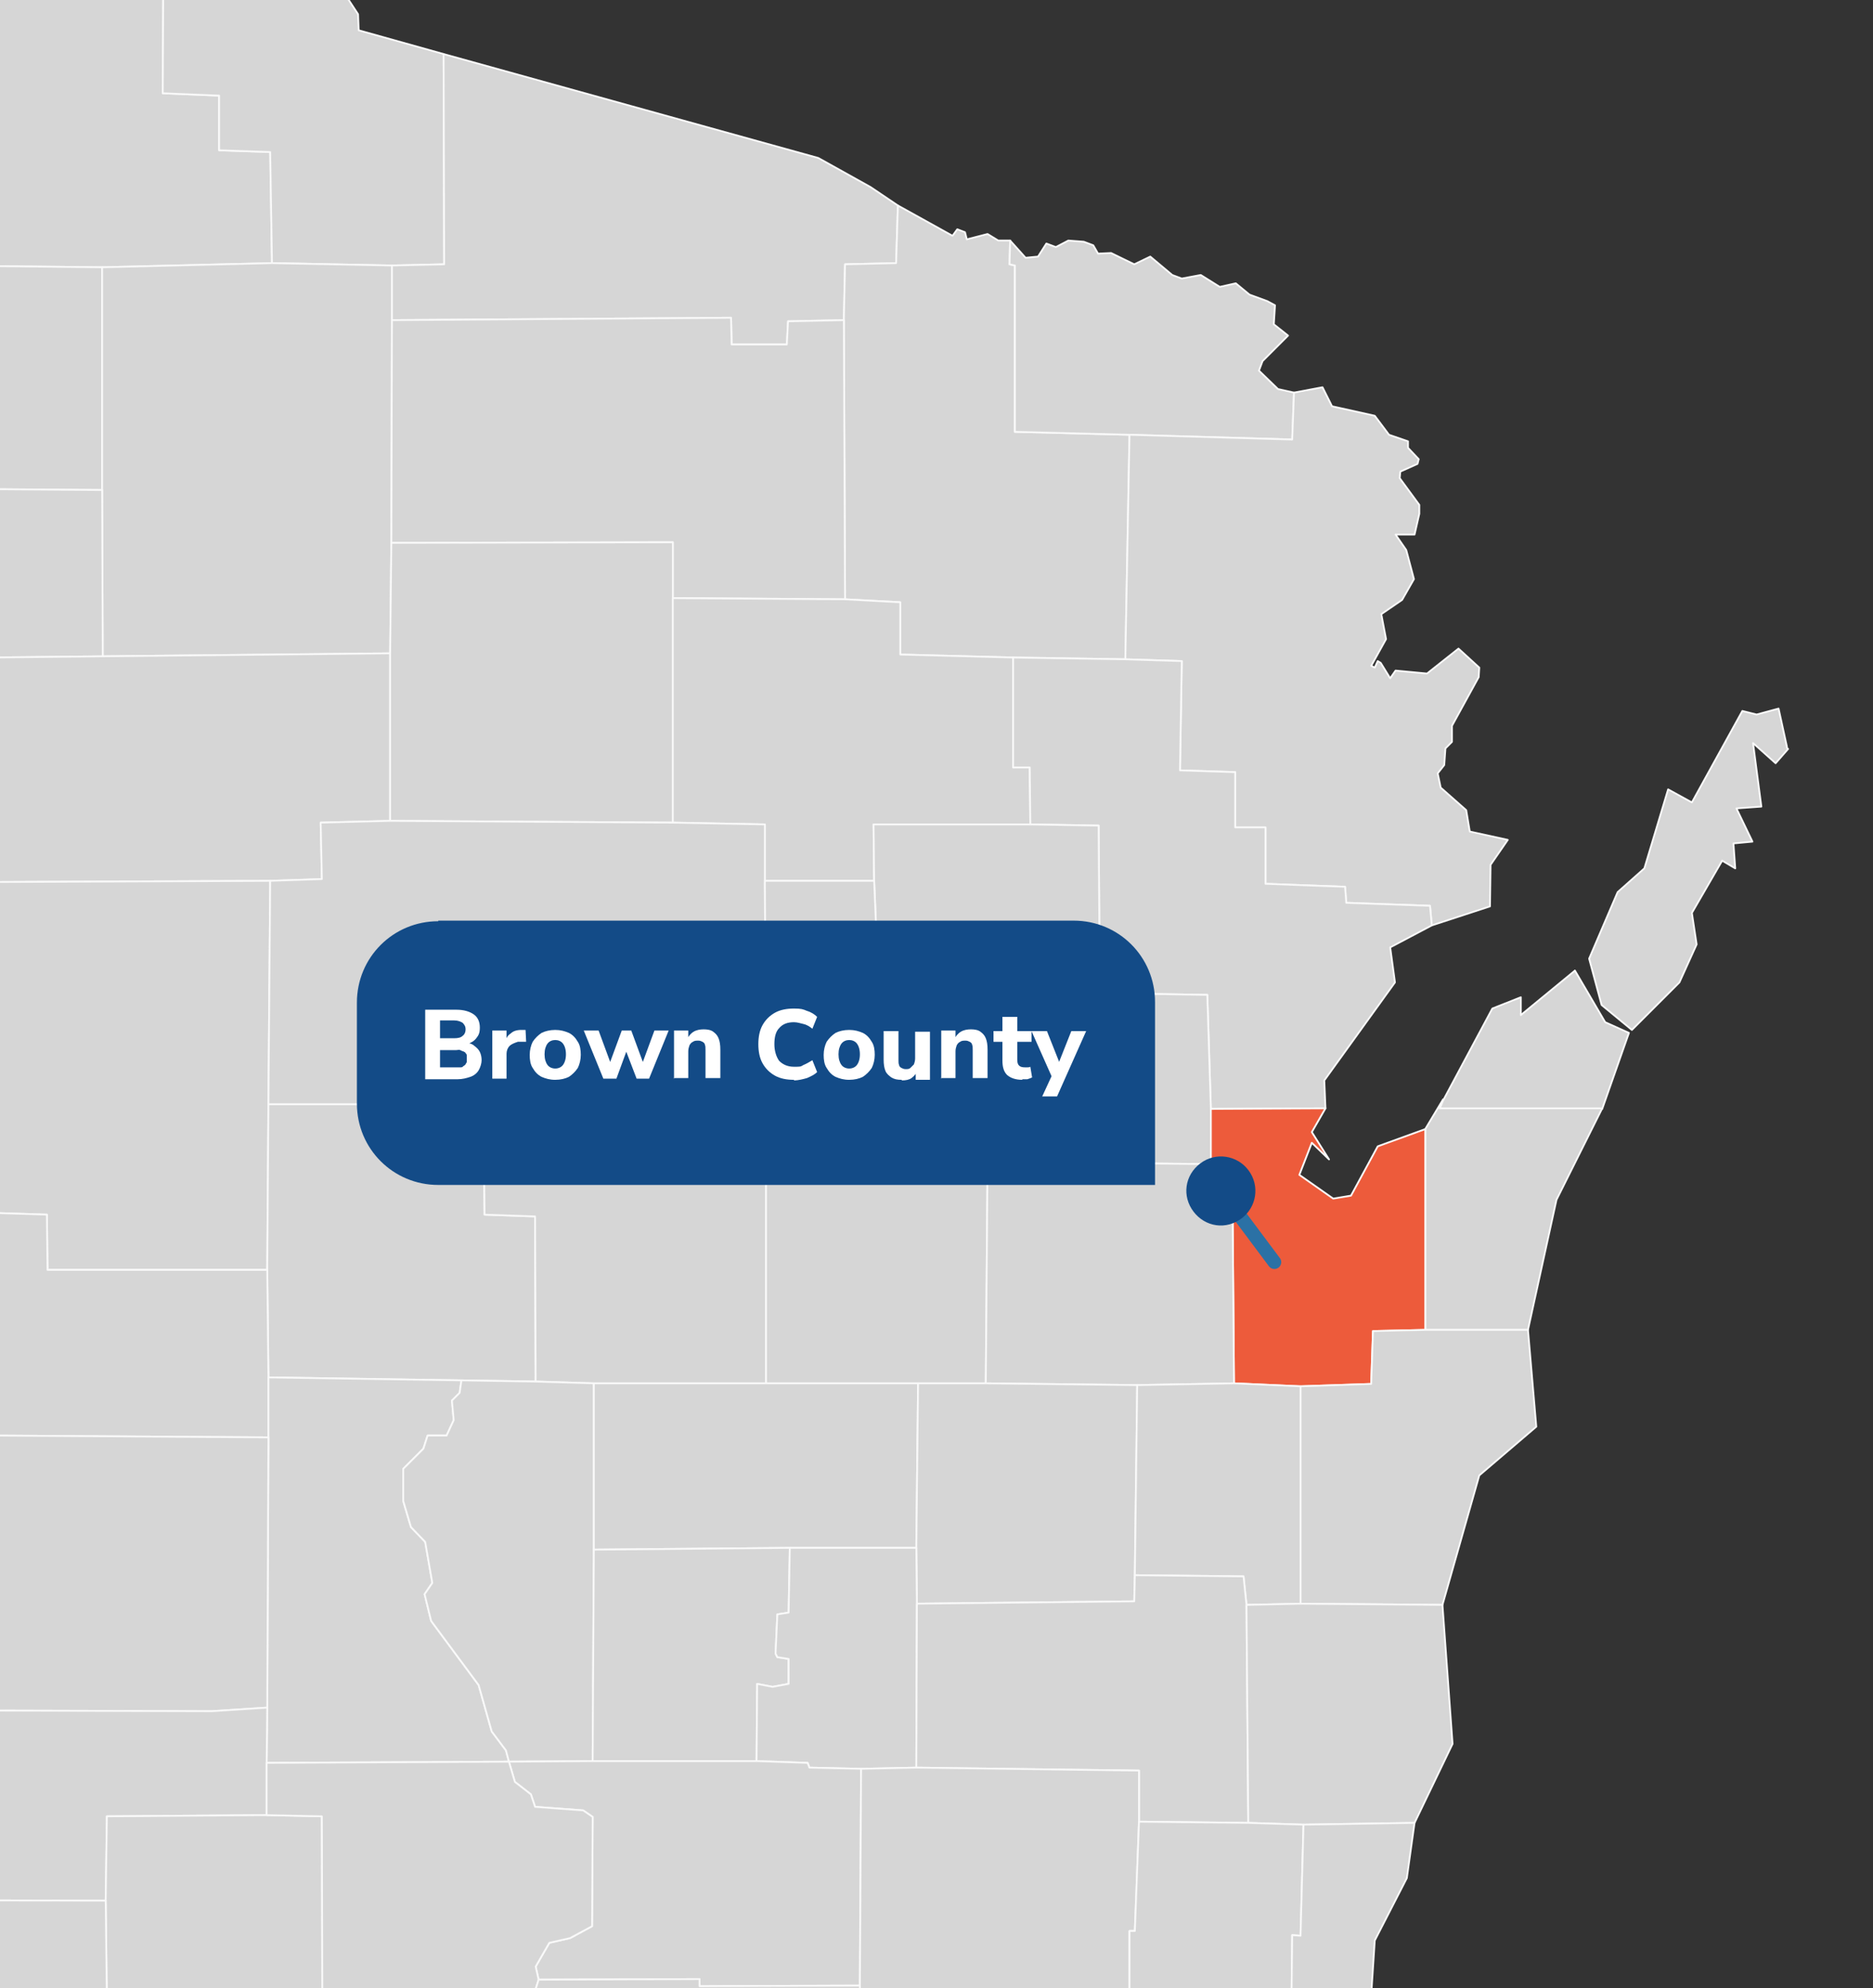
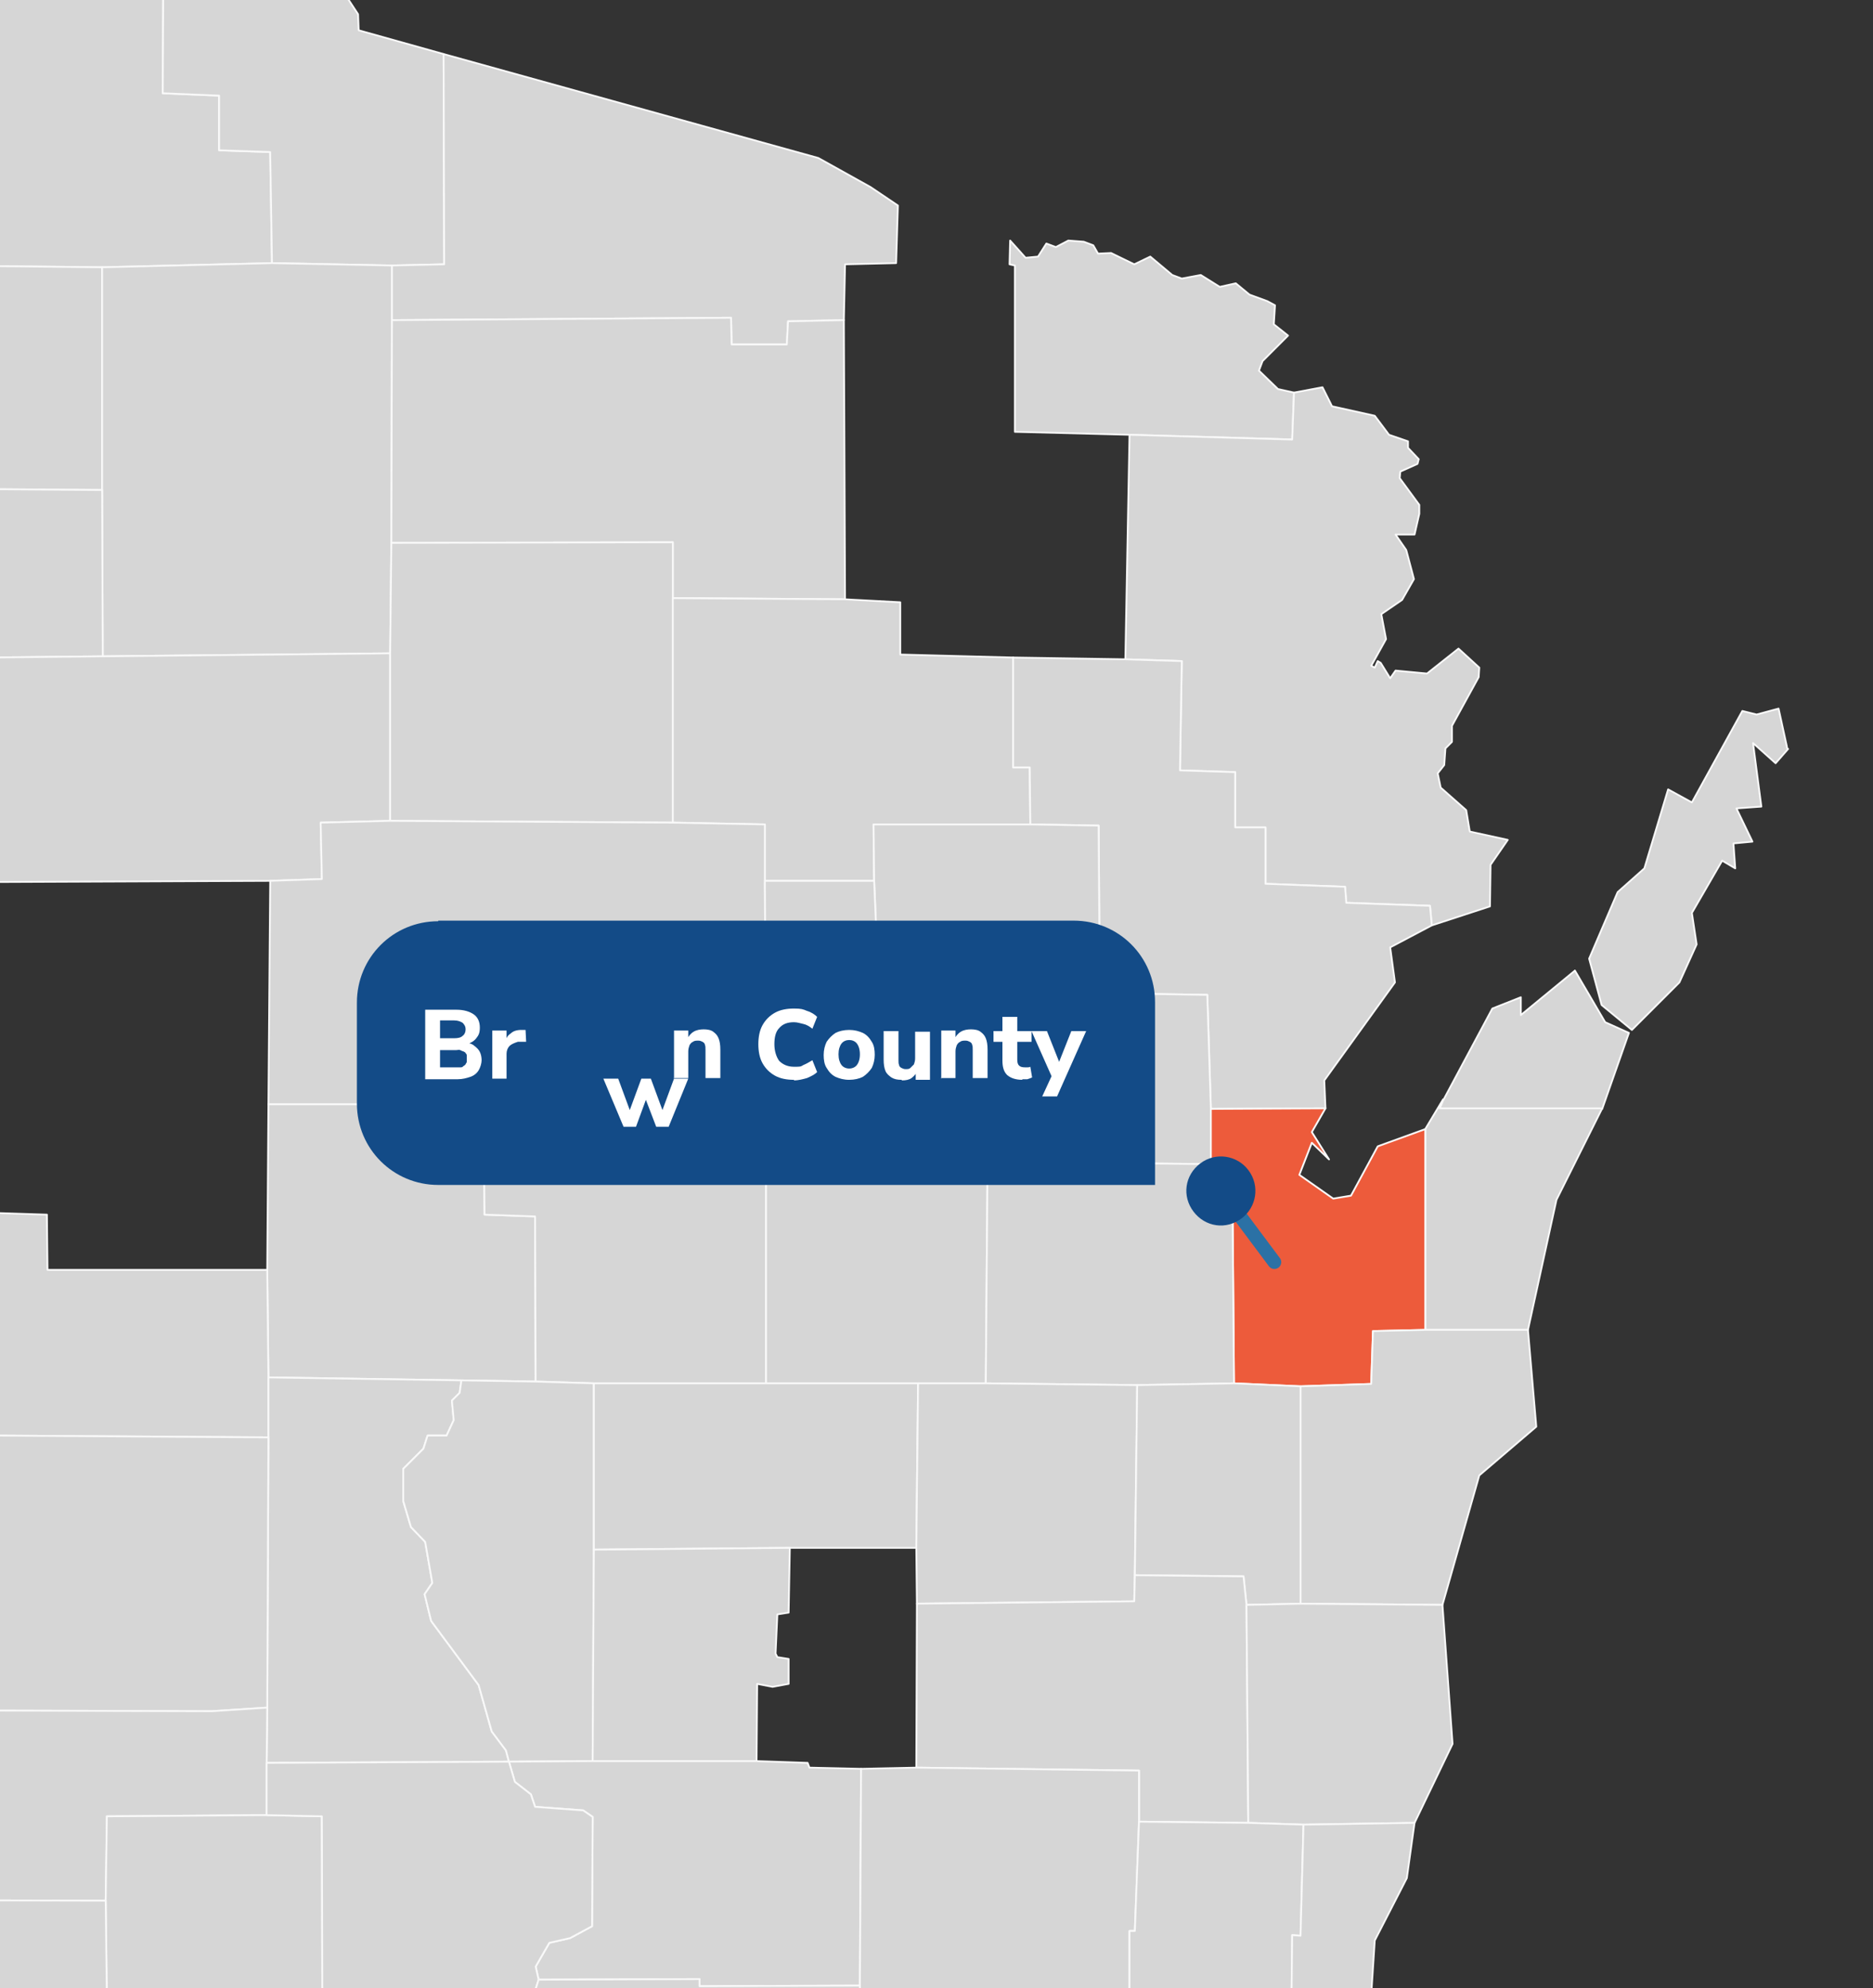
<svg xmlns="http://www.w3.org/2000/svg" id="WI" viewBox="0 0 315.4 334.7">
  <rect x="0" y="0" width="315.4" height="334.7" fill="#333333" stroke="none" />
  <polygon points="-49.8 25.1 -50 -41.2 3.1 -63.1 9.8 -59.5 9.6 -55.3 -1.7 -22.1 -2.5 11.8 -1.7 25.4 -49.8 25.1" fill="#d6d6d6" fill-rule="evenodd" stroke="#f9f9f9" stroke-linecap="round" stroke-linejoin="round" stroke-width=".3" />
  <polygon points="-106 25.4 -106 -3.2 -105.9 -30.3 -99.9 -29 -91.3 -39.6 -84.2 -33 -77.8 -32.7 -50 -41.2 -49.8 25.1 -87.6 25.3 -106 25.4" fill="#d6d6d6" fill-rule="evenodd" stroke="#f9f9f9" stroke-linecap="round" stroke-linejoin="round" stroke-width=".3" />
  <polygon points="-1.7 25.4 -2.5 11.8 -1.7 -22.1 13.2 -28.9 27.6 -22.3 27.4 15.7 36.9 16.1 36.9 25.3 45.5 25.6 45.8 44.3 17.2 45 -1.4 44.8 -1.7 25.4" fill="#d6d6d6" fill-rule="evenodd" stroke="#f9f9f9" stroke-linecap="round" stroke-linejoin="round" stroke-width=".3" />
  <polygon points="37.8 -20.2 39.6 -17 45 -18.3 45.8 -17.5 46 -15.4 48.4 -15.1 49.2 -13.7 52.9 -13.3 56.7 -6.3 58.2 -.8 60.3 2.4 60.4 5.1 74.7 9.1 74.8 44.5 66 44.7 45.8 44.3 45.5 25.6 36.9 25.3 36.9 16.1 27.4 15.7 27.6 -22.3 37.8 -20.2" fill="#d6d6d6" fill-rule="evenodd" stroke="#f9f9f9" stroke-linecap="round" stroke-linejoin="round" stroke-width=".3" />
  <polygon points="-86.5 82.1 -86.5 44.8 -87.6 44.8 -87.6 25.3 -49.8 25.1 -49.5 43.5 -48.8 43.5 -48.8 82 -86.5 82.1" fill="#d6d6d6" fill-rule="evenodd" stroke="#f9f9f9" stroke-linecap="round" stroke-linejoin="round" stroke-width=".3" />
  <polygon points="17.2 45 17.2 82.5 -48.8 82 -48.8 43.5 -49.5 43.5 -49.8 25.1 -1.7 25.4 -1.4 44.8 17.2 45" fill="#d6d6d6" fill-rule="evenodd" stroke="#f9f9f9" stroke-linecap="round" stroke-linejoin="round" stroke-width=".3" />
  <polygon points="-86.5 82.1 -95.9 82.3 -96.1 72.9 -124.4 72.5 -124.9 81.7 -151.5 81.7 -149.6 74.5 -147.7 72.2 -143.5 68.7 -141.1 60.5 -140 59.7 -137.9 54.6 -134.9 51.9 -126.2 48 -124 44.5 -119.3 44.7 -116.4 39.9 -111.8 40.8 -110.3 40.2 -108.9 36.3 -106 34.6 -106 25.4 -87.6 25.3 -87.6 44.8 -86.5 44.8 -86.5 82.1" fill="#d6d6d6" fill-rule="evenodd" stroke="#f9f9f9" stroke-linecap="round" stroke-linejoin="round" stroke-width=".3" />
  <polygon points="66 53.9 65.9 91.4 65.7 110 17.3 110.5 17.2 82.5 17.2 45 45.8 44.3 66 44.7 66 53.9" fill="#d6d6d6" fill-rule="evenodd" stroke="#f9f9f9" stroke-linecap="round" stroke-linejoin="round" stroke-width=".3" />
  <polygon points="-141.6 128.8 -140.9 119.5 -137.9 117.2 -136.3 112.3 -133.4 108.7 -133.3 104.1 -133.9 102.3 -136.3 100.7 -139.5 92.2 -142.2 90.5 -147.7 90.5 -150.9 88.9 -151.5 81.7 -124.9 81.7 -124.4 72.5 -96.1 72.9 -95.9 82.3 -96.2 128.6 -141.6 128.8" fill="#d6d6d6" fill-rule="evenodd" stroke="#f9f9f9" stroke-linecap="round" stroke-linejoin="round" stroke-width=".3" />
  <polygon points="-95.9 82.3 -86.5 82.1 -48.8 82 -48.8 119.9 -49 128.9 -58.1 128.9 -96.2 128.6 -95.9 82.3" fill="#d6d6d6" fill-rule="evenodd" stroke="#f9f9f9" stroke-linecap="round" stroke-linejoin="round" stroke-width=".3" />
  <polygon points="17.3 110.5 -1.6 110.7 -1.7 119.9 -48.8 119.9 -48.8 82 17.2 82.5 17.3 110.5" fill="#d6d6d6" fill-rule="evenodd" stroke="#f9f9f9" stroke-linecap="round" stroke-linejoin="round" stroke-width=".3" />
  <polygon points="-1.7 119.9 -1.6 110.7 17.3 110.5 65.7 110 65.7 138.2 54 138.5 54.2 148 45.5 148.3 -1.4 148.5 -1.7 119.9" fill="#d6d6d6" fill-rule="evenodd" stroke="#f9f9f9" stroke-linecap="round" stroke-linejoin="round" stroke-width=".3" />
  <polygon points="-1.6 167 -57.3 167.4 -57.2 138.4 -58 138.2 -58.1 128.9 -49 128.9 -48.8 119.9 -1.7 119.9 -1.4 148.5 -1.6 167" fill="#d6d6d6" fill-rule="evenodd" stroke="#f9f9f9" stroke-linecap="round" stroke-linejoin="round" stroke-width=".3" />
  <polygon points="-94.5 167.2 -142.4 166.6 -142.9 162.6 -141.6 161 -141.3 158.7 -142.5 151.7 -142.2 149.3 -144.8 144.6 -140.9 139.5 -140.8 134.8 -142.2 131.5 -141.6 128.8 -96.2 128.6 -96.2 138.2 -94.8 138.5 -94.5 167.2" fill="#d6d6d6" fill-rule="evenodd" stroke="#f9f9f9" stroke-linecap="round" stroke-linejoin="round" stroke-width=".3" />
  <polygon points="-57.5 186.1 -94.2 186.3 -94.5 167.2 -94.8 138.5 -96.2 138.2 -96.2 128.6 -58.1 128.9 -58 138.2 -57.2 138.4 -57.3 167.4 -57.5 186.1" fill="#d6d6d6" fill-rule="evenodd" stroke="#f9f9f9" stroke-linecap="round" stroke-linejoin="round" stroke-width=".3" />
-   <polygon points="45.2 185.9 45 213.8 8 213.8 7.9 204.5 -1.4 204.2 -1.6 195.6 -1.6 167 -1.4 148.5 45.5 148.3 45.2 185.9" fill="#d6d6d6" fill-rule="evenodd" stroke="#f9f9f9" stroke-linecap="round" stroke-linejoin="round" stroke-width=".3" />
  <polygon points="-94.5 167.2 -94.2 186.3 -94.3 201 -108.4 201.2 -110 199.9 -122.8 197.5 -130.4 193.6 -132.1 190.3 -140.3 182.6 -145.4 179.1 -142.1 169.4 -142.4 166.6 -94.5 167.2" fill="#d6d6d6" fill-rule="evenodd" stroke="#f9f9f9" stroke-linecap="round" stroke-linejoin="round" stroke-width=".3" />
  <polygon points="-47.9 195.4 -57.3 195.1 -57.5 186.1 -57.3 167.4 -1.6 167 -1.6 195.6 -20 195.6 -47.9 195.4" fill="#d6d6d6" fill-rule="evenodd" stroke="#f9f9f9" stroke-linecap="round" stroke-linejoin="round" stroke-width=".3" />
  <polygon points="45.2 185.9 81.4 185.9 81.6 204.5 90.1 204.8 90.2 232.6 77.7 232.4 45.2 231.9 45 213.8 45.2 185.9" fill="#d6d6d6" fill-rule="evenodd" stroke="#f9f9f9" stroke-linecap="round" stroke-linejoin="round" stroke-width=".3" />
  <polygon points="-108.4 201.2 -94.3 201 -94.2 186.3 -57.5 186.1 -57.3 195.1 -85.2 195.2 -86.8 198.1 -87.8 204.2 -90.8 214.6 -99.6 212.2 -103 210.3 -106.5 206.4 -108.4 201.2" fill="#d6d6d6" fill-rule="evenodd" stroke="#f9f9f9" stroke-linecap="round" stroke-linejoin="round" stroke-width=".3" />
  <polygon points="-47.9 195.4 -48 232.7 -54 236.9 -53 238.3 -54.1 240.9 -50.8 243.8 -48.8 248.4 -50.1 250.3 -50.9 255.1 -53.5 254.5 -57.3 251.8 -65 244.3 -72.4 238.5 -75.4 231.4 -78 228.2 -78 225 -79.3 222.8 -81.8 220.1 -90.8 214.6 -87.8 204.2 -86.8 198.1 -85.2 195.2 -57.3 195.1 -47.9 195.4" fill="#d6d6d6" fill-rule="evenodd" stroke="#f9f9f9" stroke-linecap="round" stroke-linejoin="round" stroke-width=".3" />
  <polygon points="-40 260.4 -47.9 255.3 -50.9 255.1 -50.1 250.3 -48.8 248.4 -50.8 243.8 -54.1 240.9 -53 238.3 -54 236.9 -48 232.7 -47.9 195.4 -20 195.6 -20 232.4 -18.9 232.6 -18.7 250.8 -21.3 249.4 -24.6 252.7 -27.7 251.3 -30.6 252.1 -33.1 253.9 -33.9 255.3 -32.7 260.1 -40 260.4" fill="#d6d6d6" fill-rule="evenodd" stroke="#f9f9f9" stroke-linecap="round" stroke-linejoin="round" stroke-width=".3" />
  <polygon points="-18.7 250.8 -18.9 232.6 -20 232.4 -20 195.6 -1.6 195.6 -1.4 204.2 7.9 204.5 8 213.8 45 213.8 45.2 231.9 45.2 242 0 241.7 -3 242.8 -5.1 244.6 -5.4 251 -18.7 250.8" fill="#d6d6d6" fill-rule="evenodd" stroke="#f9f9f9" stroke-linecap="round" stroke-linejoin="round" stroke-width=".3" />
  <polygon points="44.9 296.8 45 287.5 45.2 242 45.2 231.9 77.7 232.4 77.4 234.5 76.1 235.8 76.4 239.1 75.2 241.7 72 241.7 71.3 243.9 67.9 247.3 67.9 252.7 69.2 257.1 71.6 259.6 72.8 266.5 71.5 268.4 72.6 272.9 80.6 283.7 82.8 291.5 85.2 294.7 85.7 296.6 44.9 296.8" fill="#d6d6d6" fill-rule="evenodd" stroke="#f9f9f9" stroke-linecap="round" stroke-linejoin="round" stroke-width=".3" />
  <polygon points="-.6 288 -.9 251.3 -5.4 251 -5.1 244.6 -3 242.8 0 241.7 45.2 242 45 287.5 35.7 288.1 -.6 288" fill="#d6d6d6" fill-rule="evenodd" stroke="#f9f9f9" stroke-linecap="round" stroke-linejoin="round" stroke-width=".3" />
  <polygon points="-.6 288 -27.2 288.3 -26.6 281.4 -29.8 275.2 -36 264.4 -40 260.4 -32.7 260.1 -33.9 255.3 -33.1 253.9 -30.6 252.1 -27.7 251.3 -24.6 252.7 -21.3 249.4 -18.7 250.8 -5.4 251 -.9 251.3 -.6 288" fill="#d6d6d6" fill-rule="evenodd" stroke="#f9f9f9" stroke-linecap="round" stroke-linejoin="round" stroke-width=".3" />
  <polygon points="17.8 320 -23.5 319.9 -25.4 315.5 -24.5 311.7 -25.8 306.7 -25.3 301.4 -27.2 293.1 -27.2 288.3 -.6 288 35.7 288.1 45 287.5 44.9 296.8 44.9 305.6 18 305.8 17.8 320" fill="#d6d6d6" fill-rule="evenodd" stroke="#f9f9f9" stroke-linecap="round" stroke-linejoin="round" stroke-width=".3" />
  <polygon points="36.2 343.4 27.7 342.4 18.1 345.7 17.8 320 18 305.8 44.9 305.6 54.2 305.8 54.3 346.6 49.5 343.2 47 343.2 45 342.1 40.9 342.3 36.2 343.4" fill="#d6d6d6" fill-rule="evenodd" stroke="#f9f9f9" stroke-linecap="round" stroke-linejoin="round" stroke-width=".3" />
  <polygon points="-20.3 355.6 -19.8 348.9 -12.8 337.3 -12.5 334.9 -13.4 331.4 -21 327.2 -22.6 325.5 -23.5 319.9 17.8 320 18.1 345.7 16.2 346.1 14.9 348.2 7.2 354.1 -3.3 358.3 -11.2 364.4 -13.4 365 -19 364.1 -19.7 355.7 -20.3 355.6" fill="#d6d6d6" fill-rule="evenodd" stroke="#f9f9f9" stroke-linecap="round" stroke-linejoin="round" stroke-width=".3" />
  <polygon points="54.3 346.6 61.7 346.9 64.1 348.4 68.6 343.7 76 344 81.4 342.4 81.6 379.3 81.4 384.1 36.5 383.6 36.2 343.4 40.9 342.3 45 342.1 47 343.2 49.5 343.2 54.3 346.6" fill="#d6d6d6" fill-rule="evenodd" stroke="#f9f9f9" stroke-linecap="round" stroke-linejoin="round" stroke-width=".3" />
  <polygon points=".8 397.9 -1.3 397.6 -7.3 394.8 -12.5 390.8 -13.7 386.8 -14.6 377.7 -18.1 372.1 -19 364.1 -13.4 365 -11.2 364.4 -3.3 358.3 7.2 354.1 14.9 348.2 16.2 346.1 18.1 345.7 27.7 342.4 36.2 343.4 36.5 383.6 36.9 415.5 20.2 415.3 21.2 413.4 20.2 410.5 18.3 408.9 15.9 402 12 400.1 .8 397.9" fill="#d6d6d6" fill-rule="evenodd" stroke="#f9f9f9" stroke-linecap="round" stroke-linejoin="round" stroke-width=".3" />
  <polygon points="81.6 416 74.8 416 36.9 415.5 36.5 383.6 81.4 384.1 81.6 416" fill="#d6d6d6" fill-rule="evenodd" stroke="#f9f9f9" stroke-linecap="round" stroke-linejoin="round" stroke-width=".3" />
  <polygon points="66 53.9 66 44.7 74.8 44.5 74.7 9.1 137.8 26.6 146.6 31.5 151.2 34.6 150.9 44.3 142.3 44.5 142.1 53.9 132.7 54.1 132.5 58 123.2 58 123.1 53.5 66 53.9" fill="#d6d6d6" fill-rule="evenodd" stroke="#f9f9f9" stroke-linecap="round" stroke-linejoin="round" stroke-width=".3" />
-   <polygon points="142.3 100.9 142.1 53.9 142.3 44.5 150.9 44.3 151.2 34.6 160.4 39.7 161.2 38.6 162.5 39.1 162.8 40.3 166.3 39.4 168.1 40.5 170.1 40.5 170 44.5 170.9 44.7 170.9 72.7 190.2 73.2 189.5 111 170.6 110.7 151.6 110.2 151.6 101.4 142.3 100.9" fill="#d6d6d6" fill-rule="evenodd" stroke="#f9f9f9" stroke-linecap="round" stroke-linejoin="round" stroke-width=".3" />
  <polygon points="170.1 40.5 172.7 43.4 174.8 43.2 176.2 41 177.8 41.6 179.9 40.5 182.5 40.7 184.1 41.3 184.9 42.7 187.1 42.6 191 44.5 193.7 43.2 197.4 46.3 199 46.9 202.2 46.3 205.4 48.3 208.1 47.7 210.4 49.6 213.4 50.7 214.7 51.4 214.5 54.6 216.9 56.5 212.6 60.8 212 62.4 215.2 65.5 217.9 66.1 217.6 74 190.2 73.2 170.9 72.7 170.9 44.7 170 44.5 170.1 40.5" fill="#d6d6d6" fill-rule="evenodd" stroke="#f9f9f9" stroke-linecap="round" stroke-linejoin="round" stroke-width=".3" />
  <polygon points="142.1 53.9 142.3 100.9 113.3 100.7 113.3 91.3 65.9 91.4 66 53.9 123.1 53.5 123.2 58 132.5 58 132.7 54.1 142.1 53.9" fill="#d6d6d6" fill-rule="evenodd" stroke="#f9f9f9" stroke-linecap="round" stroke-linejoin="round" stroke-width=".3" />
  <polygon points="233.9 73.2 237.1 74.3 237.1 75.4 238.9 77.3 238.7 78.1 235.8 79.4 235.7 80.5 239 85 239 86.5 238.2 90 235 90 236.8 92.6 238.1 97.5 236.1 101 232.6 103.4 233.4 107.6 230.9 112.1 231.5 112.4 232 111.3 232.5 111.6 234.1 114.2 235 112.9 240.3 113.4 245.6 109.2 249.1 112.4 249 114 244.5 122.2 244.5 124.9 243.4 126 243.2 128.8 242.1 130.2 242.6 132.6 246.9 136.4 247.5 140 253.9 141.4 251 145.6 250.9 152.6 241.1 155.8 240.8 152.5 226.7 152 226.5 149.3 213.1 148.8 213.1 139.3 208 139.3 208 130 198.7 129.7 199 111.3 189.5 111 190.2 73.2 217.6 74 217.9 66.1 222.7 65.2 224.3 68.4 231.5 70 233.9 73.2" fill="#d6d6d6" fill-rule="evenodd" stroke="#f9f9f9" stroke-linecap="round" stroke-linejoin="round" stroke-width=".3" />
  <polygon points="113.3 100.7 113.3 138.5 65.7 138.2 65.7 110 65.9 91.4 113.3 91.3 113.3 100.7" fill="#d6d6d6" fill-rule="evenodd" stroke="#f9f9f9" stroke-linecap="round" stroke-linejoin="round" stroke-width=".3" />
  <polygon points="128.8 148.3 128.8 138.8 113.3 138.5 113.3 100.7 142.3 100.9 151.6 101.4 151.6 110.2 170.6 110.7 170.6 129.2 173.4 129.2 173.5 138.8 147.1 138.8 147.2 148.3 128.8 148.3" fill="#d6d6d6" fill-rule="evenodd" stroke="#f9f9f9" stroke-linecap="round" stroke-linejoin="round" stroke-width=".3" />
  <polygon points="241.1 155.8 234.1 159.5 234.9 165.4 223 181.9 223.2 186.6 203.9 186.7 203.3 167.5 185.2 167.2 185 139 173.5 138.8 173.4 129.2 170.6 129.2 170.6 110.7 189.5 111 199 111.3 198.7 129.7 208 130 208 139.3 213.1 139.3 213.1 148.8 226.5 149.3 226.7 152 240.8 152.5 241.1 155.8" fill="#d6d6d6" fill-rule="evenodd" stroke="#f9f9f9" stroke-linecap="round" stroke-linejoin="round" stroke-width=".3" />
  <path d="M300.9,125.7l-1.4-6.4-3.7,1-2.4-.6-8.5,15.4-4-2.2-4,13.3-4.5,4-4.8,11.2,2.1,7.8,5.1,4.2,8-8,2.9-6.4-.8-5.3,5.1-8.8,2.2,1.3-.3-4.2,3.2-.3-2.7-5.6,4.2-.3-1.4-10.7,3.8,3.4,2.1-2.4-.2-.2ZM265.1,163.5l-9,7.4v-3l-4.8,1.9-8.3,15.5-.6,1.4h27.4l4.5-12.8-4-1.8-5.1-8.7h0Z" fill="#d6d6d6" stroke="#f9f9f9" stroke-linecap="round" stroke-linejoin="round" stroke-width=".3" />
  <polygon points="45.2 185.9 45.5 148.3 54.2 148 54 138.5 65.7 138.2 113.3 138.5 128.8 138.8 128.8 148.3 129 186.1 81.4 185.9 45.2 185.9" fill="#d6d6d6" fill-rule="evenodd" stroke="#f9f9f9" stroke-linecap="round" stroke-linejoin="round" stroke-width=".3" />
  <polygon points="185.2 167.2 166.5 167.2 166.1 157.9 147.6 157.8 147.2 148.3 147.1 138.8 173.5 138.8 185 139 185.2 167.2" fill="#d6d6d6" fill-rule="evenodd" stroke="#f9f9f9" stroke-linecap="round" stroke-linejoin="round" stroke-width=".3" />
  <polygon points="129 186.1 128.8 148.3 147.2 148.3 147.6 157.8 166.1 157.9 166.5 167.2 185.2 167.2 203.3 167.5 203.9 186.7 203.9 196 176.4 195.7 176.1 186.6 129 186.1" fill="#d6d6d6" fill-rule="evenodd" stroke="#f9f9f9" stroke-linecap="round" stroke-linejoin="round" stroke-width=".3" />
  <polygon points="240 223.9 240 190.1 243 185.1 242.4 186.6 269.8 186.6 262.1 202 257.3 223.9 240 223.9" fill="#d6d6d6" fill-rule="evenodd" stroke="#f9f9f9" stroke-linecap="round" stroke-linejoin="round" stroke-width=".3" />
  <polygon points="100 232.9 90.2 232.6 90.1 204.8 81.6 204.5 81.4 185.9 129 186.1 129 232.9 100 232.9" fill="#d6d6d6" fill-rule="evenodd" stroke="#f9f9f9" stroke-linecap="round" stroke-linejoin="round" stroke-width=".3" />
  <polygon points="154.6 232.9 129 232.9 129 186.1 176.1 186.6 176.4 195.7 166.3 195.9 166 232.9 154.6 232.9" fill="#d6d6d6" fill-rule="evenodd" stroke="#f9f9f9" stroke-linecap="round" stroke-linejoin="round" stroke-width=".3" />
  <polygon points="203.9 196 203.9 186.7 223.2 186.6 220.9 190.6 223.8 195.2 220.9 192.4 218.8 197.8 224.5 201.8 227.5 201.3 232 193 240 190.1 240 223.9 231.2 224.1 230.9 233 219 233.4 207.8 232.9 207.5 196.4 203.9 196" fill="#ed5b3b" fill-rule="evenodd" stroke="#f9f9f9" stroke-linecap="round" stroke-linejoin="round" stroke-width=".3" />
  <polygon points="191.5 233.2 166 232.9 166.3 195.9 176.4 195.7 203.9 196 207.5 196.4 207.8 232.9 191.5 233.2" fill="#d6d6d6" fill-rule="evenodd" stroke="#f9f9f9" stroke-linecap="round" stroke-linejoin="round" stroke-width=".3" />
  <polygon points="257.3 223.9 258.7 240.2 249.1 248.4 242.9 270.2 219 270 219 233.4 230.9 233 231.2 224.1 240 223.9 257.3 223.9" fill="#d6d6d6" fill-rule="evenodd" stroke="#f9f9f9" stroke-linecap="round" stroke-linejoin="round" stroke-width=".3" />
  <polygon points="99.8 296.5 85.7 296.6 85.2 294.7 82.8 291.5 80.6 283.7 72.6 272.9 71.5 268.4 72.8 266.5 71.6 259.6 69.2 257.1 67.9 252.7 67.9 247.3 71.3 243.9 72 241.7 75.2 241.7 76.4 239.1 76.1 235.8 77.4 234.5 77.7 232.4 90.2 232.6 100 232.9 100 260.9 99.8 296.5" fill="#d6d6d6" fill-rule="evenodd" stroke="#f9f9f9" stroke-linecap="round" stroke-linejoin="round" stroke-width=".3" />
  <polygon points="133 260.6 100 260.9 100 232.9 129 232.9 154.6 232.9 154.3 260.6 133 260.6" fill="#d6d6d6" fill-rule="evenodd" stroke="#f9f9f9" stroke-linecap="round" stroke-linejoin="round" stroke-width=".3" />
  <polygon points="191.1 265.2 191 269.6 154.4 270 154.3 260.6 154.6 232.9 166 232.9 191.5 233.2 191.1 265.2" fill="#d6d6d6" fill-rule="evenodd" stroke="#f9f9f9" stroke-linecap="round" stroke-linejoin="round" stroke-width=".3" />
  <polygon points="219 233.4 219 270 209.9 270.2 209.4 265.4 191.1 265.2 191.5 233.2 207.8 232.9 219 233.4" fill="#d6d6d6" fill-rule="evenodd" stroke="#f9f9f9" stroke-linecap="round" stroke-linejoin="round" stroke-width=".3" />
  <polygon points="99.8 296.5 100 260.9 133 260.6 132.8 271.5 130.9 271.8 130.6 278.4 130.9 279 132.8 279.3 132.8 283.5 130.1 284 127.5 283.5 127.4 296.5 99.8 296.5" fill="#d6d6d6" fill-rule="evenodd" stroke="#f9f9f9" stroke-linecap="round" stroke-linejoin="round" stroke-width=".3" />
-   <polygon points="154.3 297.6 145 297.8 136.3 297.6 136 296.8 127.4 296.5 127.5 283.5 130.1 284 132.8 283.5 132.8 279.3 130.9 279 130.6 278.4 130.9 271.8 132.8 271.5 133 260.6 154.3 260.6 154.4 270 154.3 297.6" fill="#d6d6d6" fill-rule="evenodd" stroke="#f9f9f9" stroke-linecap="round" stroke-linejoin="round" stroke-width=".3" />
  <polygon points="154.3 297.6 154.4 270 191 269.6 191.1 265.2 209.4 265.4 209.9 270.2 210.2 306.9 191.8 306.7 191.8 298.1 154.3 297.6" fill="#d6d6d6" fill-rule="evenodd" stroke="#f9f9f9" stroke-linecap="round" stroke-linejoin="round" stroke-width=".3" />
  <polygon points="209.9 270.2 219 270 242.9 270.2 244.6 293.6 238.2 306.9 219.5 307.2 210.2 306.9 209.9 270.2" fill="#d6d6d6" fill-rule="evenodd" stroke="#f9f9f9" stroke-linecap="round" stroke-linejoin="round" stroke-width=".3" />
  <polygon points="90.7 333.3 90.2 331.1 92.5 327.1 96 326.3 99.7 324.3 99.8 305.9 98.2 304.8 90.1 304.2 89.4 302.1 86.7 300 85.7 296.6 99.8 296.5 127.4 296.5 136 296.8 136.3 297.6 145 297.8 144.8 334.3 117.8 334.4 117.8 333.2 90.7 333.3" fill="#d6d6d6" fill-rule="evenodd" stroke="#f9f9f9" stroke-linecap="round" stroke-linejoin="round" stroke-width=".3" />
  <polygon points="81.4 342.4 76 344 68.6 343.7 64.1 348.4 61.7 346.9 54.3 346.6 54.2 305.8 44.9 305.6 44.9 296.8 85.7 296.6 86.7 300 89.4 302.1 90.1 304.2 98.2 304.8 99.8 305.9 99.7 324.3 96 326.3 92.5 327.1 90.2 331.1 90.7 333.3 89.6 336.8 86.8 338.9 83.3 339.2 81.4 342.4" fill="#d6d6d6" fill-rule="evenodd" stroke="#f9f9f9" stroke-linecap="round" stroke-linejoin="round" stroke-width=".3" />
  <polygon points="144.8 343.2 144.8 334.3 145 297.8 154.3 297.6 191.8 298.1 191.8 306.7 191.1 325.1 190.2 325.1 190.2 343.6 180.9 343.4 144.8 343.2" fill="#d6d6d6" fill-rule="evenodd" stroke="#f9f9f9" stroke-linecap="round" stroke-linejoin="round" stroke-width=".3" />
  <polygon points="217.4 343.9 190.2 343.6 190.2 325.1 191.1 325.1 191.8 306.7 210.2 306.9 219.5 307.2 219 325.9 217.6 325.8 217.4 343.9" fill="#d6d6d6" fill-rule="evenodd" stroke="#f9f9f9" stroke-linecap="round" stroke-linejoin="round" stroke-width=".3" />
  <polygon points="217.4 343.9 217.6 325.8 219 325.9 219.5 307.2 238.2 306.9 236.9 316.2 231.5 326.7 230.4 343.6 217.4 343.9" fill="#d6d6d6" fill-rule="evenodd" stroke="#f9f9f9" stroke-linecap="round" stroke-linejoin="round" stroke-width=".3" />
  <polygon points="144.7 380.4 117.9 380.7 117.9 379.6 81.6 379.3 81.4 342.4 83.3 339.2 86.8 338.9 89.6 336.8 90.7 333.3 117.8 333.2 117.8 334.4 144.8 334.3 144.8 343.2 144.7 380.4" fill="#d6d6d6" fill-rule="evenodd" stroke="#f9f9f9" stroke-linecap="round" stroke-linejoin="round" stroke-width=".3" />
  <polygon points="162.9 381.1 144.7 380.4 144.8 343.2 180.9 343.4 180.9 380.9 162.9 381.1" fill="#d6d6d6" fill-rule="evenodd" stroke="#f9f9f9" stroke-linecap="round" stroke-linejoin="round" stroke-width=".3" />
-   <polygon points="217.6 380.9 199.1 380.9 180.9 380.9 180.9 343.4 190.2 343.6 217.4 343.9 217.6 380.9" fill="#d6d6d6" fill-rule="evenodd" stroke="#f9f9f9" stroke-linecap="round" stroke-linejoin="round" stroke-width=".3" />
  <polygon points="217.6 380.9 217.4 343.9 230.4 343.6 232.6 356.4 230.2 361.7 234.4 367.9 235.7 380.9 217.6 380.9" fill="#d6d6d6" fill-rule="evenodd" stroke="#f9f9f9" stroke-linecap="round" stroke-linejoin="round" stroke-width=".3" />
  <polygon points="117.9 380.7 117.9 416.6 114.9 416.6 81.6 416 81.4 384.1 81.6 379.3 117.9 379.6 117.9 380.7" fill="#d6d6d6" fill-rule="evenodd" stroke="#f9f9f9" stroke-linecap="round" stroke-linejoin="round" stroke-width=".3" />
  <polygon points="163.4 417.3 150.1 417.3 117.9 416.6 117.9 380.7 144.7 380.4 162.9 381.1 163.4 417.3" fill="#d6d6d6" fill-rule="evenodd" stroke="#f9f9f9" stroke-linecap="round" stroke-linejoin="round" stroke-width=".3" />
  <polygon points="163.4 417.3 162.9 381.1 180.9 380.9 199.1 380.9 199 405.1 199.1 417.1 167.9 417.4 163.4 417.3" fill="#d6d6d6" fill-rule="evenodd" stroke="#f9f9f9" stroke-linecap="round" stroke-linejoin="round" stroke-width=".3" />
  <polygon points="199 405.1 199.1 380.9 217.6 380.9 235.7 380.9 240.5 387.5 237.9 399 208.1 399.2 208.1 404.9 199 405.1" fill="#d6d6d6" fill-rule="evenodd" stroke="#f9f9f9" stroke-linecap="round" stroke-linejoin="round" stroke-width=".3" />
  <polygon points="237.9 399 237.4 417.4 207 417.4 199.1 417.1 199 405.1 208.1 404.9 208.1 399.2 237.9 399" fill="#d6d6d6" fill-rule="evenodd" stroke="#f9f9f9" stroke-linecap="round" stroke-linejoin="round" stroke-width=".3" />
  <path d="M208.4,204.2l6.2,8.3" fill="none" stroke="#2b71a5" stroke-linecap="round" stroke-linejoin="round" stroke-width="2.3" />
  <path d="M208.4,204.2c2-1.5,2.5-4.4.9-6.5-1.5-2-4.4-2.5-6.5-.9s-2.5,4.4-.9,6.5,4.4,2.5,6.5.9Z" fill="#134b87" stroke="#134b87" stroke-linejoin="round" stroke-width="2.3" />
  <g>
    <path d="M73.8,155h107c7.6,0,13.7,6.1,13.7,13.7v30.8h-120.7c-7.6,0-13.7-6.1-13.7-13.7v-17c0-7.6,6.1-13.7,13.7-13.7Z" fill="#134b87" />
    <g>
      <path d="M71.6,181.6v-11.6h5.3c1.2,0,2.2.3,2.9.8.7.5,1,1.3,1,2.2s-.2,1.3-.6,1.8c-.4.5-.9.8-1.6,1v-.2c.5,0,1,.2,1.3.5.4.3.7.6.9,1,.2.4.3.9.3,1.4s-.2,1.2-.5,1.7-.8.9-1.4,1.1-1.3.4-2.1.4h-5.5ZM74.1,174.8h2.4c.6,0,1.1-.1,1.4-.4.3-.2.5-.6.5-1.1s-.2-.8-.5-1.1c-.3-.2-.8-.4-1.4-.4h-2.4v2.8ZM74.1,179.7h2.7c.3,0,.5,0,.7,0s.4,0,.5-.2c.1,0,.3-.2.4-.3,0-.1.2-.3.2-.4,0-.2,0-.3,0-.5s0-.4,0-.6c0-.2-.1-.3-.2-.4,0-.1-.2-.2-.4-.3-.1,0-.3-.1-.5-.2s-.4,0-.7,0h-2.7v3Z" fill="#fff" />
      <path d="M82.9,181.6v-8.1h2.4v2h-.2c.1-.7.4-1.2.9-1.5.4-.4,1-.6,1.8-.6h.7c0,0,.1,2,.1,2h-1.4c-.6.2-1.1.4-1.4.7-.3.3-.5.8-.5,1.3v4.2h-2.5Z" fill="#fff" />
-       <path d="M93.5,181.8c-.9,0-1.6-.2-2.3-.5-.6-.3-1.1-.8-1.5-1.5-.4-.6-.5-1.4-.5-2.2s.2-1.6.5-2.2c.4-.6.9-1.1,1.5-1.5.6-.3,1.4-.5,2.3-.5s1.6.2,2.3.5c.6.3,1.1.8,1.5,1.5.4.6.5,1.4.5,2.2s-.2,1.6-.5,2.2c-.4.6-.9,1.1-1.5,1.5-.6.3-1.4.5-2.3.5ZM93.5,179.9c.5,0,1-.2,1.3-.6.3-.4.5-1,.5-1.8s-.2-1.4-.5-1.8c-.3-.4-.8-.6-1.3-.6s-1,.2-1.3.6-.5,1-.5,1.8.2,1.4.5,1.8c.3.4.8.6,1.3.6Z" fill="#fff" />
-       <path d="M101.6,181.6l-3.3-8.1h2.5l2.1,5.7h-.3l2.1-5.7h1.6l2.1,5.7h-.3l2.1-5.7h2.4l-3.3,8.1h-2.1l-2.3-6h1.1l-2.2,6h-2.1Z" fill="#fff" />
+       <path d="M101.6,181.6h2.5l2.1,5.7h-.3l2.1-5.7h1.6l2.1,5.7h-.3l2.1-5.7h2.4l-3.3,8.1h-2.1l-2.3-6h1.1l-2.2,6h-2.1Z" fill="#fff" />
      <path d="M113.5,181.6v-8.1h2.4v1.5h-.2c.2-.5.6-1,1.1-1.3.5-.3,1.1-.4,1.7-.4s1.2.1,1.6.4.7.6.9,1.1c.2.5.3,1.1.3,1.9v4.8h-2.5v-4.7c0-.4,0-.7-.1-.9,0-.2-.2-.4-.4-.5s-.4-.2-.7-.2-.7,0-.9.2c-.3.1-.5.4-.6.6-.1.3-.2.6-.2,1v4.5h-2.5Z" fill="#fff" />
      <path d="M133.7,181.8c-1.2,0-2.3-.2-3.2-.7-.9-.5-1.6-1.2-2.1-2.1-.5-.9-.7-2-.7-3.2s.2-2.3.7-3.2c.5-.9,1.2-1.6,2.1-2.1.9-.5,2-.7,3.2-.7s1.5.1,2.2.4c.7.2,1.3.6,1.7,1l-.8,2c-.5-.4-1-.7-1.5-.8s-1-.3-1.6-.3c-1.1,0-1.9.3-2.5,1-.6.6-.8,1.6-.8,2.7s.3,2.1.8,2.8c.6.6,1.4,1,2.5,1s1.1,0,1.6-.3c.5-.2,1-.5,1.5-.8l.8,2c-.4.4-1,.7-1.7,1-.7.2-1.5.4-2.2.4Z" fill="#fff" />
      <path d="M143,181.8c-.9,0-1.6-.2-2.3-.5-.6-.3-1.1-.8-1.5-1.5-.4-.6-.5-1.4-.5-2.2s.2-1.6.5-2.2c.4-.6.9-1.1,1.5-1.5.6-.3,1.4-.5,2.3-.5s1.6.2,2.3.5c.6.3,1.1.8,1.5,1.5.4.6.5,1.4.5,2.2s-.2,1.6-.5,2.2c-.4.6-.9,1.1-1.5,1.5-.6.3-1.4.5-2.3.5ZM143,179.9c.5,0,1-.2,1.3-.6.3-.4.5-1,.5-1.8s-.2-1.4-.5-1.8c-.3-.4-.8-.6-1.3-.6s-1,.2-1.3.6-.5,1-.5,1.8.2,1.4.5,1.8c.3.4.8.6,1.3.6Z" fill="#fff" />
      <path d="M151.8,181.8c-.7,0-1.2-.1-1.7-.4-.4-.3-.8-.6-1-1.1-.2-.5-.3-1.1-.3-1.9v-4.8h2.5v4.9c0,.3,0,.6.1.8,0,.2.2.4.4.5.2.1.4.2.7.2s.6,0,.8-.2.4-.4.6-.6c.1-.3.2-.6.2-1v-4.5h2.5v8.1h-2.4v-1.6h.3c-.2.6-.6,1-1,1.3s-1,.4-1.6.4Z" fill="#fff" />
      <path d="M158.5,181.6v-8.1h2.4v1.5h-.2c.2-.5.6-1,1.1-1.3.5-.3,1.1-.4,1.7-.4s1.2.1,1.6.4.7.6.9,1.1c.2.5.3,1.1.3,1.9v4.8h-2.5v-4.7c0-.4,0-.7-.1-.9,0-.2-.2-.4-.4-.5s-.4-.2-.7-.2-.7,0-.9.2c-.3.1-.5.4-.6.6-.1.3-.2.6-.2,1v4.5h-2.5Z" fill="#fff" />
      <path d="M172.2,181.8c-1.2,0-2-.3-2.6-.8-.6-.6-.8-1.4-.8-2.5v-3.1h-1.5v-1.8h1.5v-2.4h2.5v2.4h2.4v1.8h-2.4v3c0,.5.1.8.3,1,.2.2.5.3,1,.3s.3,0,.4,0c.2,0,.3,0,.5-.1l.3,1.8c-.2.1-.5.2-.8.3-.3,0-.6,0-.9,0Z" fill="#fff" />
      <path d="M175.5,184.6l1.8-3.9v1l-3.6-8.1h2.6l2.3,5.8h-.5l2.3-5.8h2.5l-4.9,11h-2.6Z" fill="#fff" />
    </g>
  </g>
</svg>